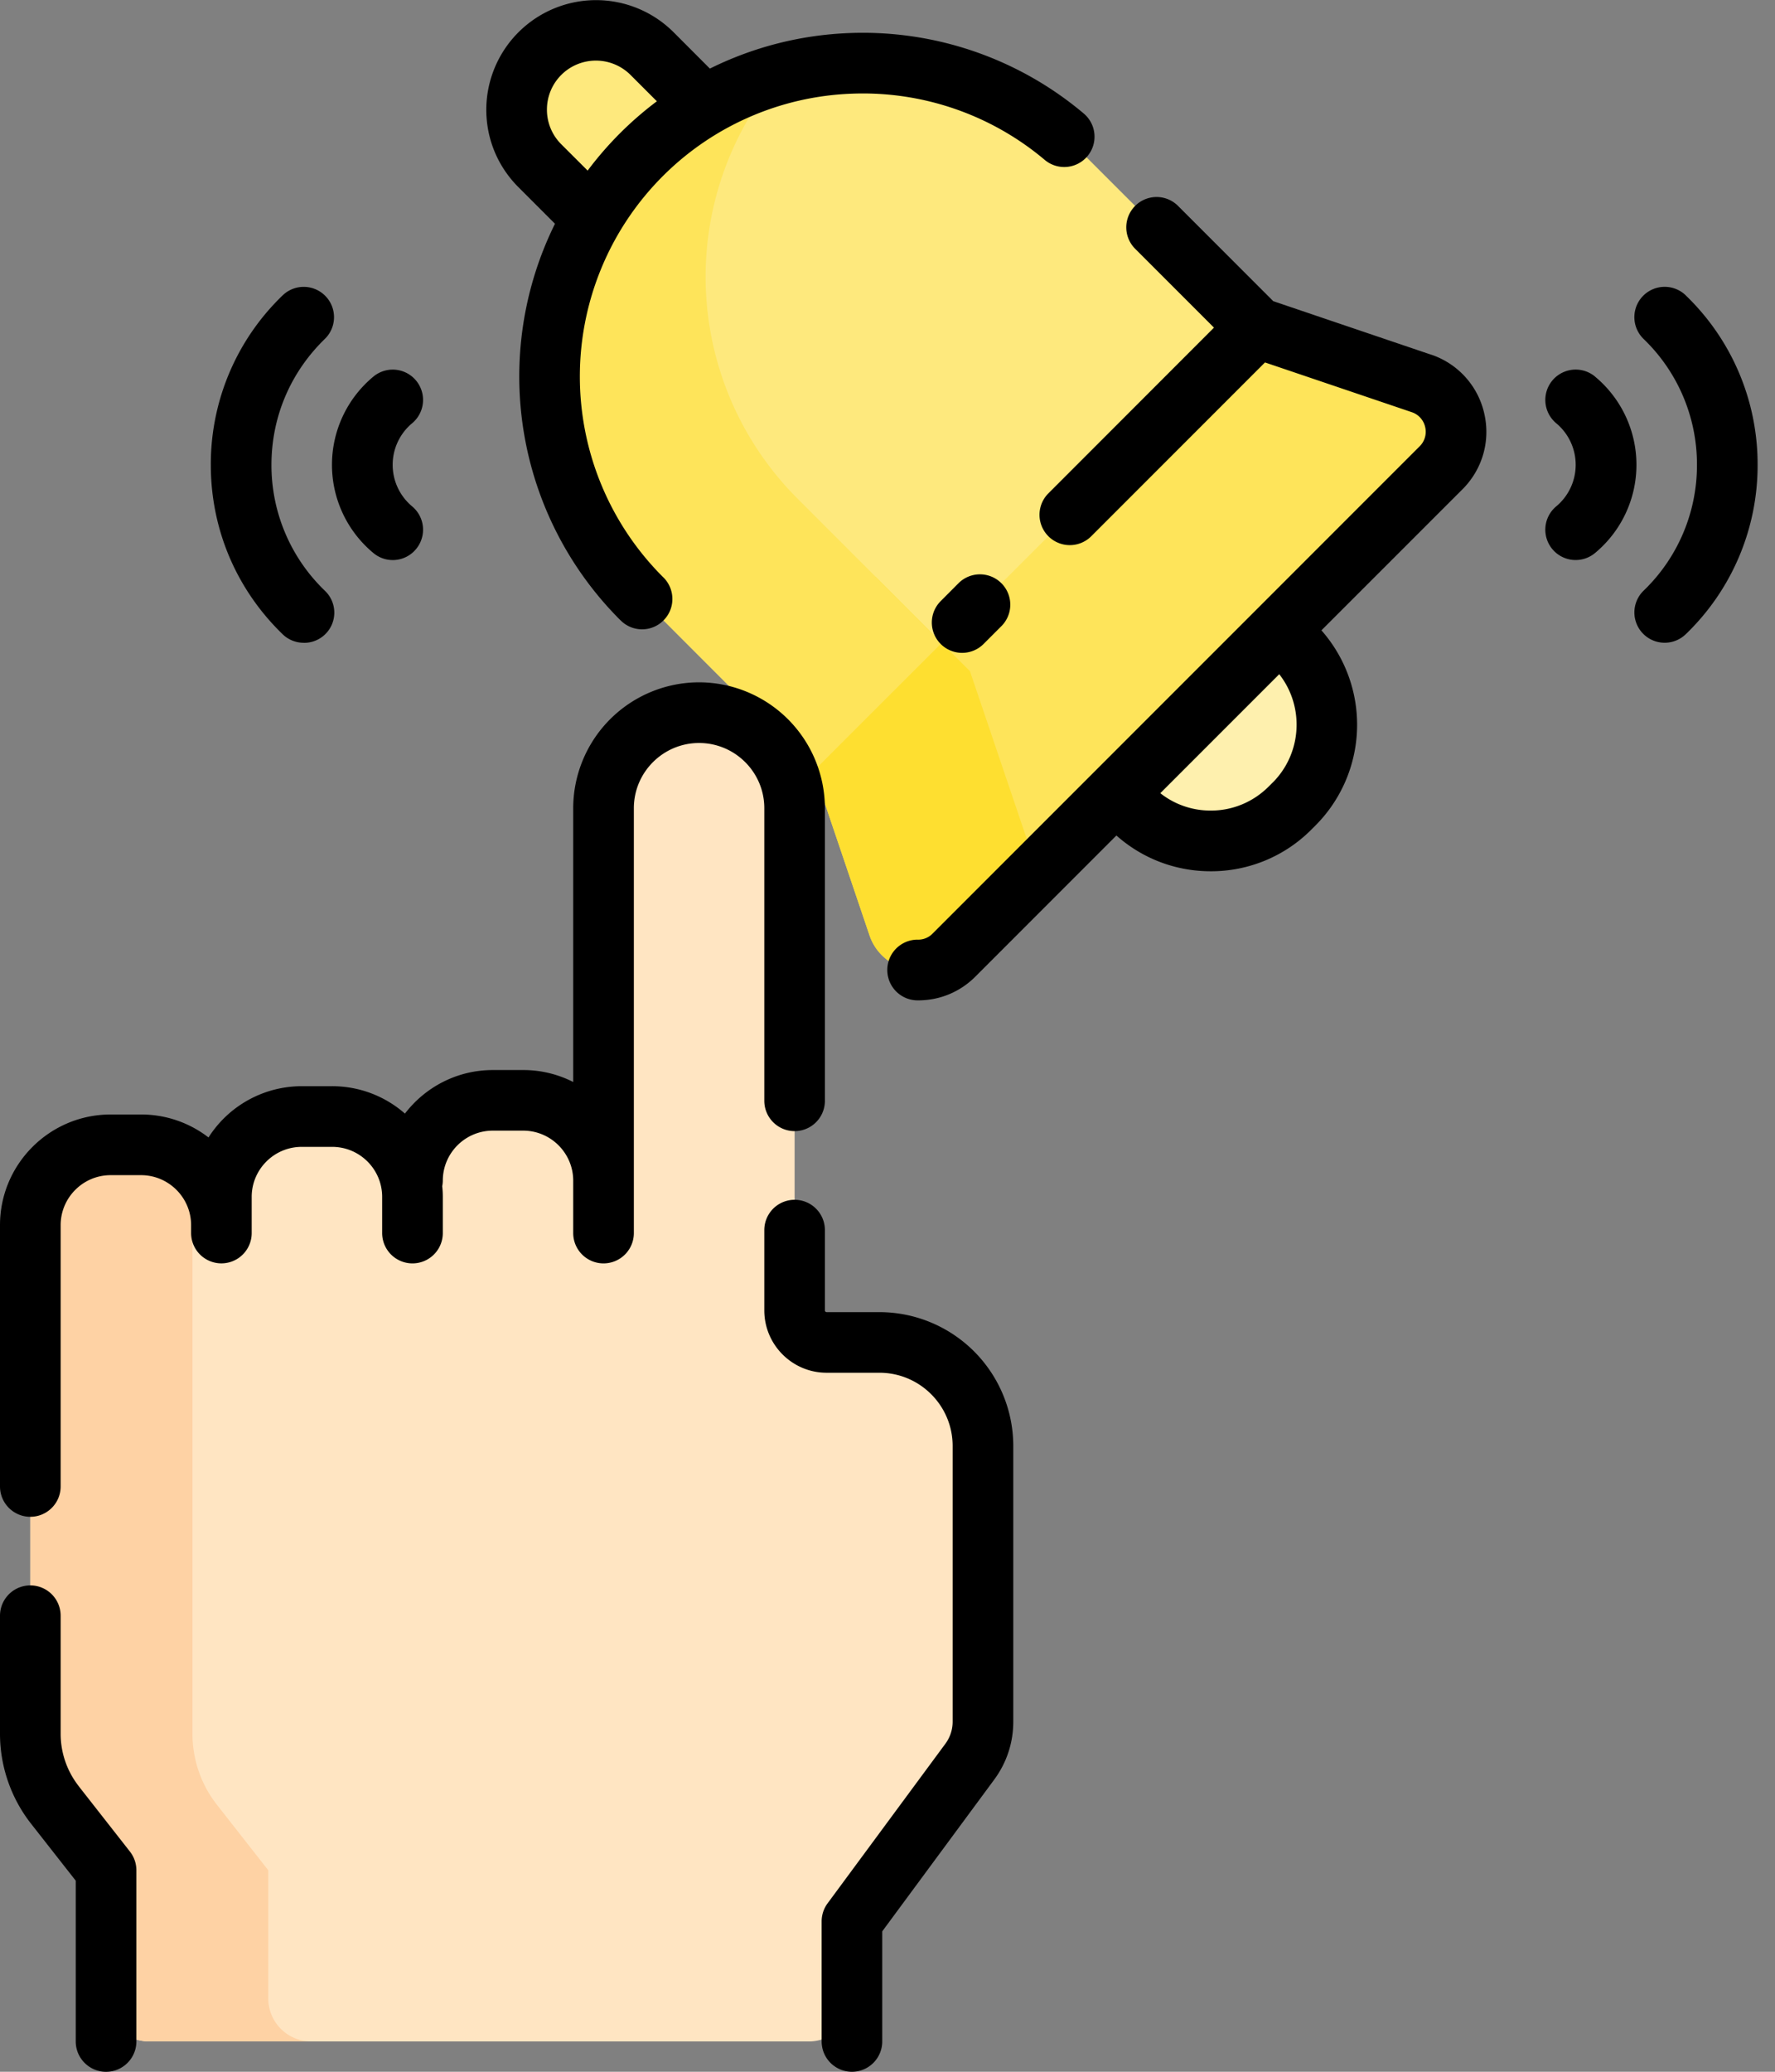
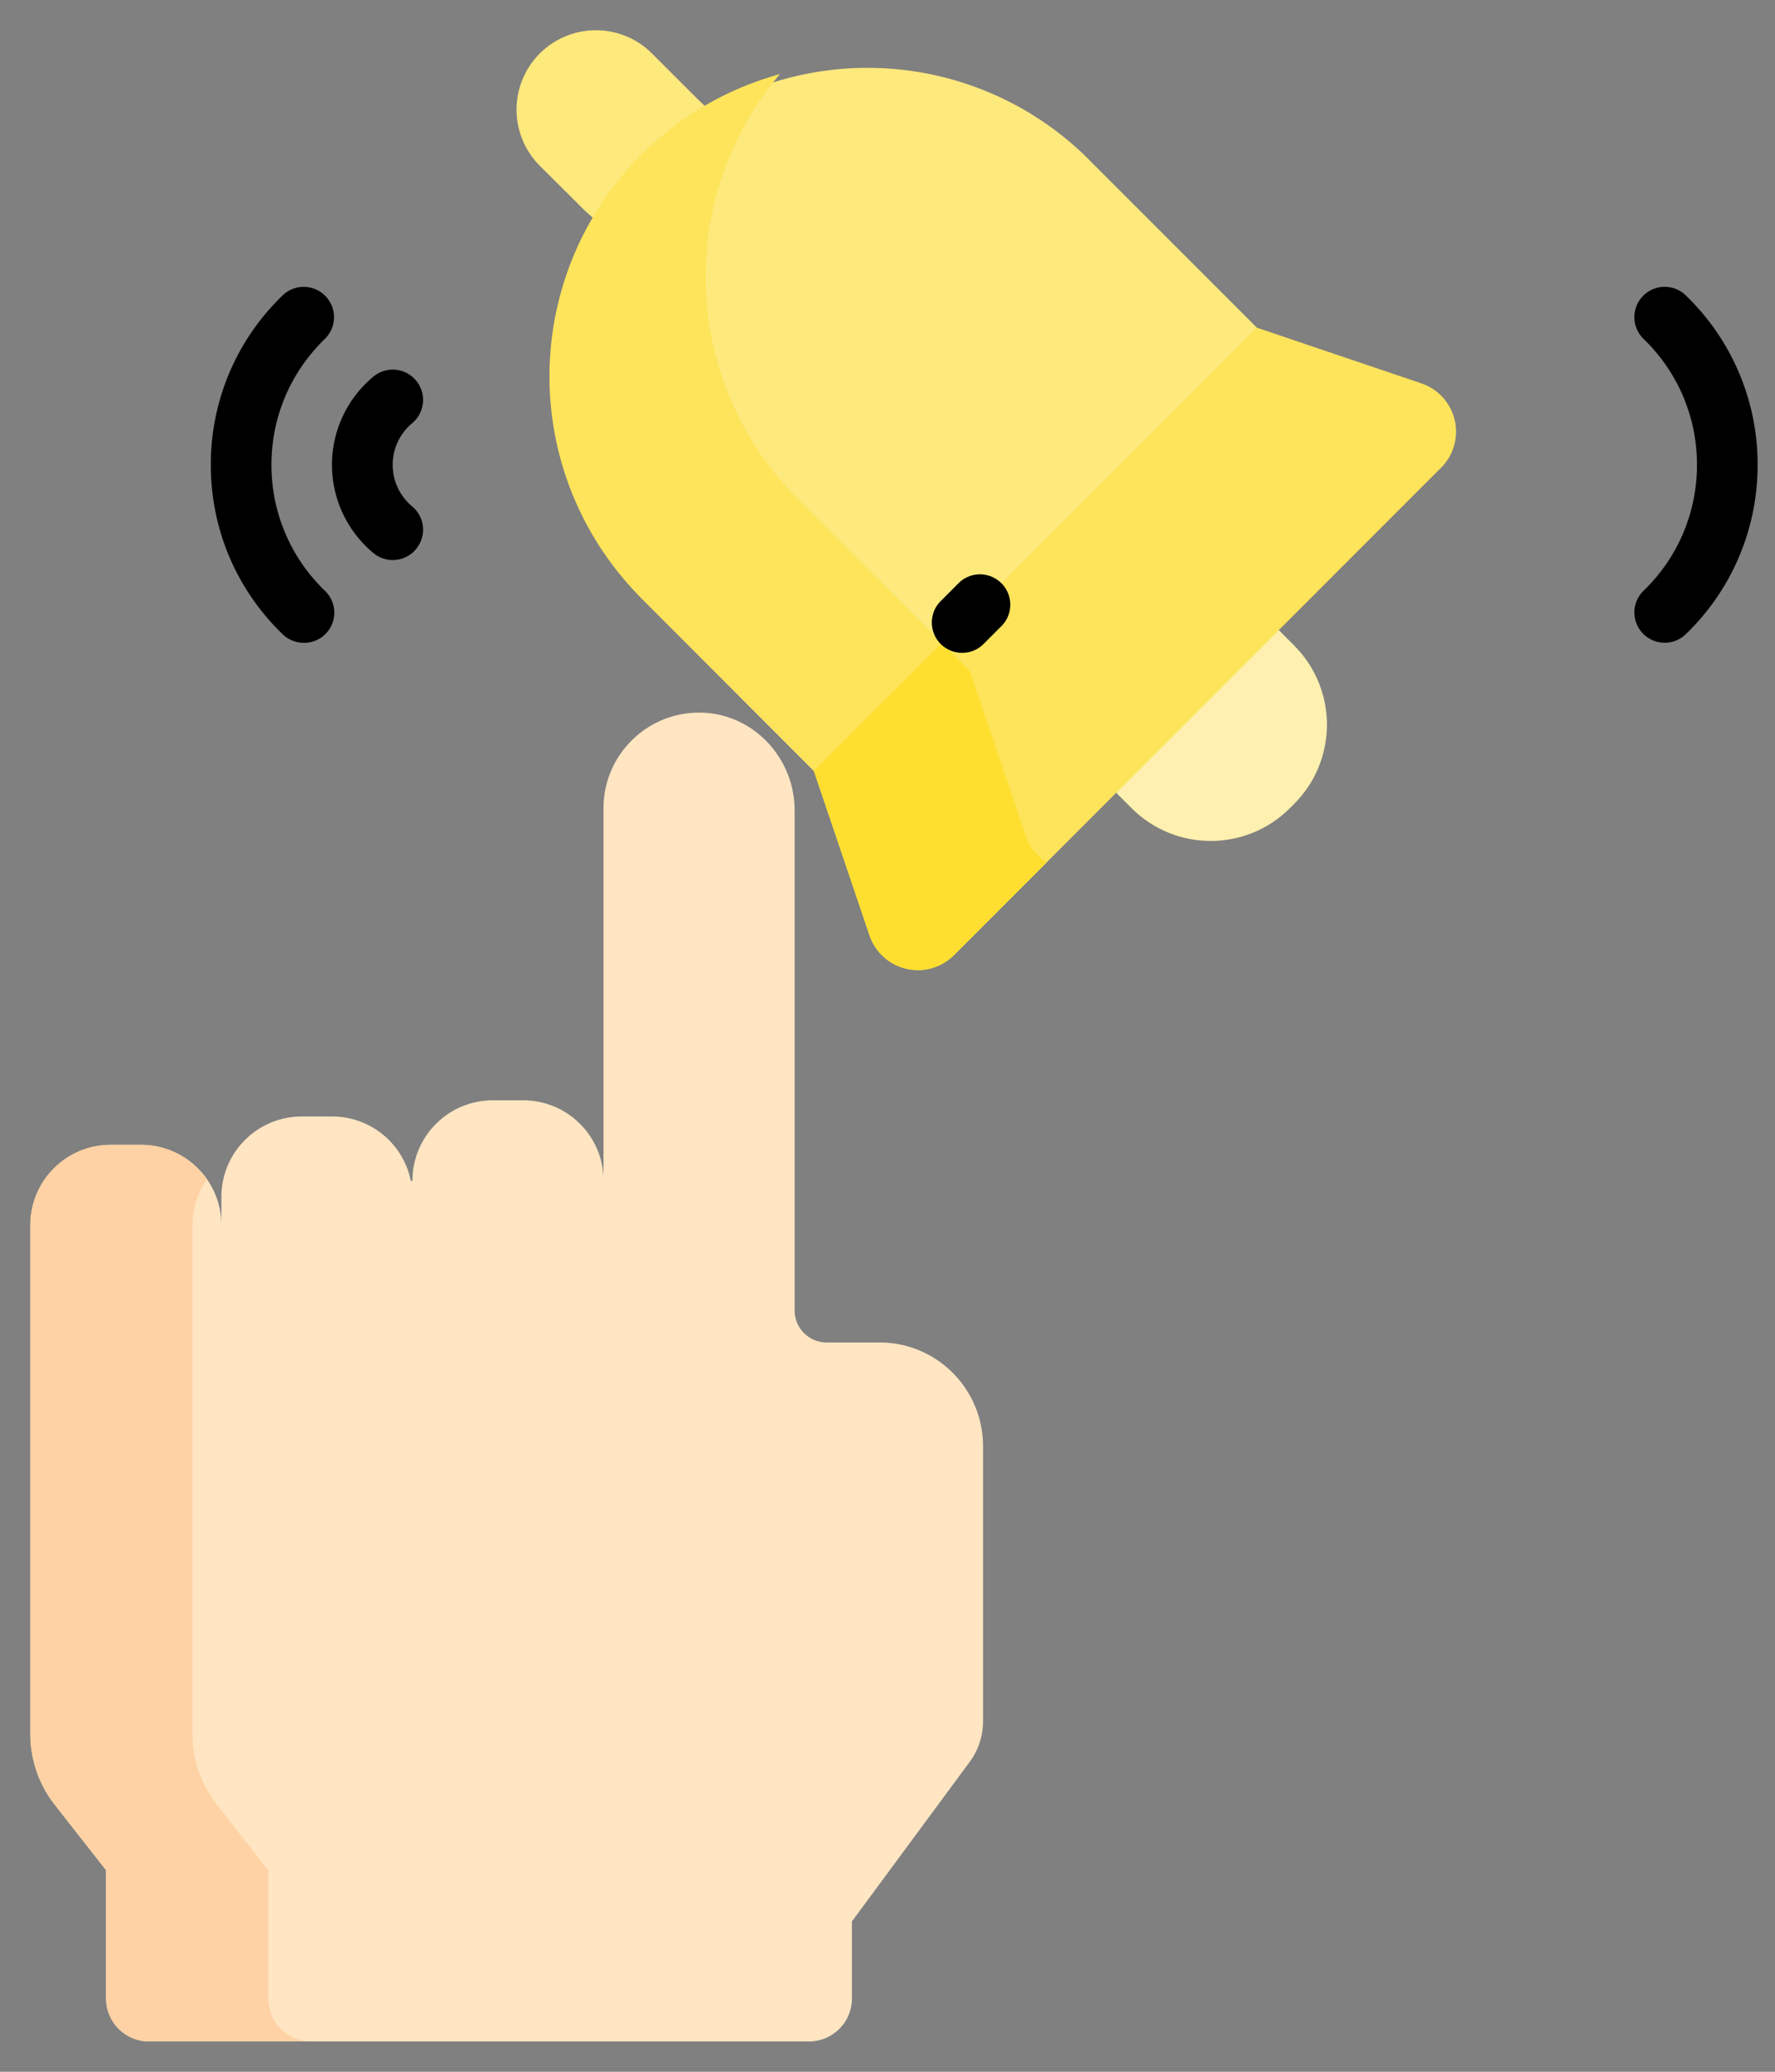
<svg xmlns="http://www.w3.org/2000/svg" width="30" height="35" viewBox="0 0 30 35">
  <rect x="0" y="0" width="30" height="35" fill="#808080" stroke="none" />
  <g fill-rule="nonzero" fill="none">
    <path d="m21.872 10.904-.244-.245-1.123-1.021-2.405 2.58.78 1.19.244.244c.74.74 1.938.74 2.678 0l.07-.07c.74-.74.74-1.939 0-2.678z" fill="#FEF0AE" />
    <path d="M10.2 19.947v-6.293c0-.446.181-.85.474-1.142a1.61 1.61 0 0 1 1.164-.473c.889.012 1.592.762 1.592 1.651v8.448c0 .299.242.541.541.541h.893c.966 0 1.75.783 1.75 1.75v4.655c0 .245-.079.483-.224.68l-1.991 2.696v1.301a.727.727 0 0 1-.727.727H2.52a.727.727 0 0 1-.727-.727v-2.165L.926 30.49a1.94 1.94 0 0 1-.413-1.197v-8.595c0-.75.607-1.357 1.357-1.357h.514c.75 0 1.358.607 1.358 1.357v-.478c0-.75.608-1.358 1.357-1.358h.515c.658 0 1.206.468 1.33 1.09l.027-.005c0-.75.608-1.358 1.357-1.358h.516c.749 0 1.357.607 1.357 1.358z" fill="#FFE5C2" />
    <path d="M4.534 33.761v-2.165l-.867-1.106a1.94 1.94 0 0 1-.414-1.197v-8.595c0-.288.092-.556.245-.776a1.357 1.357 0 0 0-1.114-.581H1.87c-.75 0-1.357.607-1.357 1.357v8.595c0 .434.145.856.413 1.197l.867 1.106v2.165c0 .402.325.727.727.727h2.74a.727.727 0 0 1-.726-.727z" fill="#FED2A4" />
    <path d="M9.89 3.564 9.123 2.8A1.34 1.34 0 1 1 11.02.904l.766.765 1.563 1.504-1.757 1.895L9.89 3.564z" fill="#FEE97D" />
    <path d="m24.024 6.477-2.781-.941-2.362.123-5.204 5.204.078 2.16.942 2.781a.862.862 0 0 0 1.425.333l8.234-8.235a.861.861 0 0 0-.332-1.425z" fill="#FEE45A" />
    <path d="m18.324 2.617 2.919 2.919-.1.099-7.388 7.388-2.918-2.92a5.295 5.295 0 0 1 7.487-7.486z" fill="#FEE97D" />
    <path d="m17.336 14.12-.942-2.78v-.001l-1.596-1.596-1.12 1.12.077 2.16.942 2.781a.862.862 0 0 0 1.425.333l1.567-1.567a.849.849 0 0 1-.353-.45z" fill="#FEDF30" />
    <path d="M15.917 10.862 13.476 8.42a5.296 5.296 0 0 1-.294-7.168 5.295 5.295 0 0 0-2.345 8.85l2.918 2.92 2.162-2.161z" fill="#FEE45A" />
    <g fill="#000">
-       <path d="M14.864 22.167h-.893a.029.029 0 0 1-.029-.03v-1.356a.512.512 0 0 0-1.024 0v1.357c0 .58.472 1.053 1.053 1.053h.893c.682 0 1.237.555 1.237 1.237v4.656a.627.627 0 0 1-.123.375l-1.991 2.696a.512.512 0 0 0-.1.304v2.029a.512.512 0 0 0 1.024 0v-1.86l1.89-2.56c.213-.287.325-.627.325-.984v-4.656a2.264 2.264 0 0 0-2.262-2.261zM12.918 18.597a.512.512 0 0 0 1.024 0v-4.943a2.13 2.13 0 0 0-2.127-2.127 2.13 2.13 0 0 0-2.127 2.127v4.625a1.858 1.858 0 0 0-.845-.202H8.33c-.605 0-1.144.289-1.486.736a1.862 1.862 0 0 0-1.23-.463H5.1a1.87 1.87 0 0 0-1.576.866 1.86 1.86 0 0 0-1.139-.388H1.87c-1.031 0-1.87.839-1.87 1.87v4.414a.512.512 0 0 0 1.025 0v-4.414c0-.466.379-.845.845-.845h.514c.466 0 .846.379.846.845v.133a.512.512 0 0 0 1.024 0v-.611c0-.466.38-.845.845-.845h.515c.466 0 .845.379.845.845v.611a.512.512 0 0 0 1.025 0v-.611c0-.061-.003-.121-.01-.18a.515.515 0 0 0 .01-.094c0-.466.379-.845.845-.845h.514c.466 0 .845.38.845.845v.885a.512.512 0 0 0 1.025 0v-7.177c0-.608.495-1.102 1.102-1.102.608 0 1.103.494 1.103 1.102v4.943zM1.33 30.174a1.434 1.434 0 0 1-.305-.881v-1.997a.512.512 0 0 0-1.025 0v1.997c0 .546.186 1.084.523 1.514l.757.965v2.716a.512.512 0 0 0 1.025 0v-2.892a.512.512 0 0 0-.11-.317l-.866-1.105zM24.188 5.992l-2.668-.904-1.61-1.61a.512.512 0 1 0-.724.725l1.332 1.332-2.799 2.8a.512.512 0 1 0 .725.724l2.936-2.936 2.48.84a.344.344 0 0 1 .227.25.344.344 0 0 1-.093.327l-8.234 8.234a.338.338 0 0 1-.259.1.513.513 0 1 0 .017 1.026c.365 0 .707-.141.967-.401l2.384-2.384c.44.39 1 .604 1.594.604a2.39 2.39 0 0 0 1.701-.704l.07-.07a2.41 2.41 0 0 0 .1-3.296l2.385-2.384c.338-.339.475-.819.366-1.284a1.365 1.365 0 0 0-.897-.99zM21.51 13.22l-.07.07c-.261.26-.608.404-.977.404-.313 0-.61-.103-.852-.294l2.01-2.01c.425.542.388 1.33-.11 1.83zM9.38 3.78a5.815 5.815 0 0 0 1.094 6.686l.016.015a.51.51 0 0 0 .724 0c.2-.199.2-.523.001-.724l-.016-.015a4.787 4.787 0 0 1 0-6.763 4.764 4.764 0 0 1 3.188-1.396 4.767 4.767 0 0 1 3.27 1.118.512.512 0 1 0 .66-.783 5.79 5.79 0 0 0-3.97-1.359 5.79 5.79 0 0 0-2.349.6l-.616-.617a1.855 1.855 0 0 0-3.163 1.31c0 .494.193.96.543 1.31l.618.618zm.106-2.514a.829.829 0 0 1 1.171 0l.445.445a5.841 5.841 0 0 0-1.17 1.171l-.446-.445a.822.822 0 0 1-.242-.586c0-.22.086-.428.242-.585z" />
      <path d="m16.2 9.853-.301.302a.512.512 0 1 0 .725.724l.301-.301a.512.512 0 1 0-.725-.725zM5.133 10.86a.51.51 0 0 0 .357-.881 2.94 2.94 0 0 1-.902-2.126c0-.807.32-1.562.902-2.127a.512.512 0 1 0-.714-.735 3.956 3.956 0 0 0-1.213 2.862c0 1.086.43 2.102 1.213 2.861a.51.51 0 0 0 .357.145z" />
      <path d="M6.31 9.342a.51.51 0 0 0 .721-.065.512.512 0 0 0-.065-.722.914.914 0 0 1 0-1.405.512.512 0 0 0-.656-.787 1.936 1.936 0 0 0 0 2.979zM28.492 4.99a.512.512 0 1 0-.713.736 2.94 2.94 0 0 1 .902 2.127 2.94 2.94 0 0 1-.902 2.126.512.512 0 1 0 .713.735 3.957 3.957 0 0 0 1.214-2.861 3.956 3.956 0 0 0-1.214-2.862z" />
-       <path d="M26.96 6.363a.512.512 0 1 0-.658.787.914.914 0 0 1 0 1.405.512.512 0 1 0 .657.787 1.936 1.936 0 0 0 0-2.979z" />
+       <path d="M26.96 6.363z" />
    </g>
  </g>
</svg>